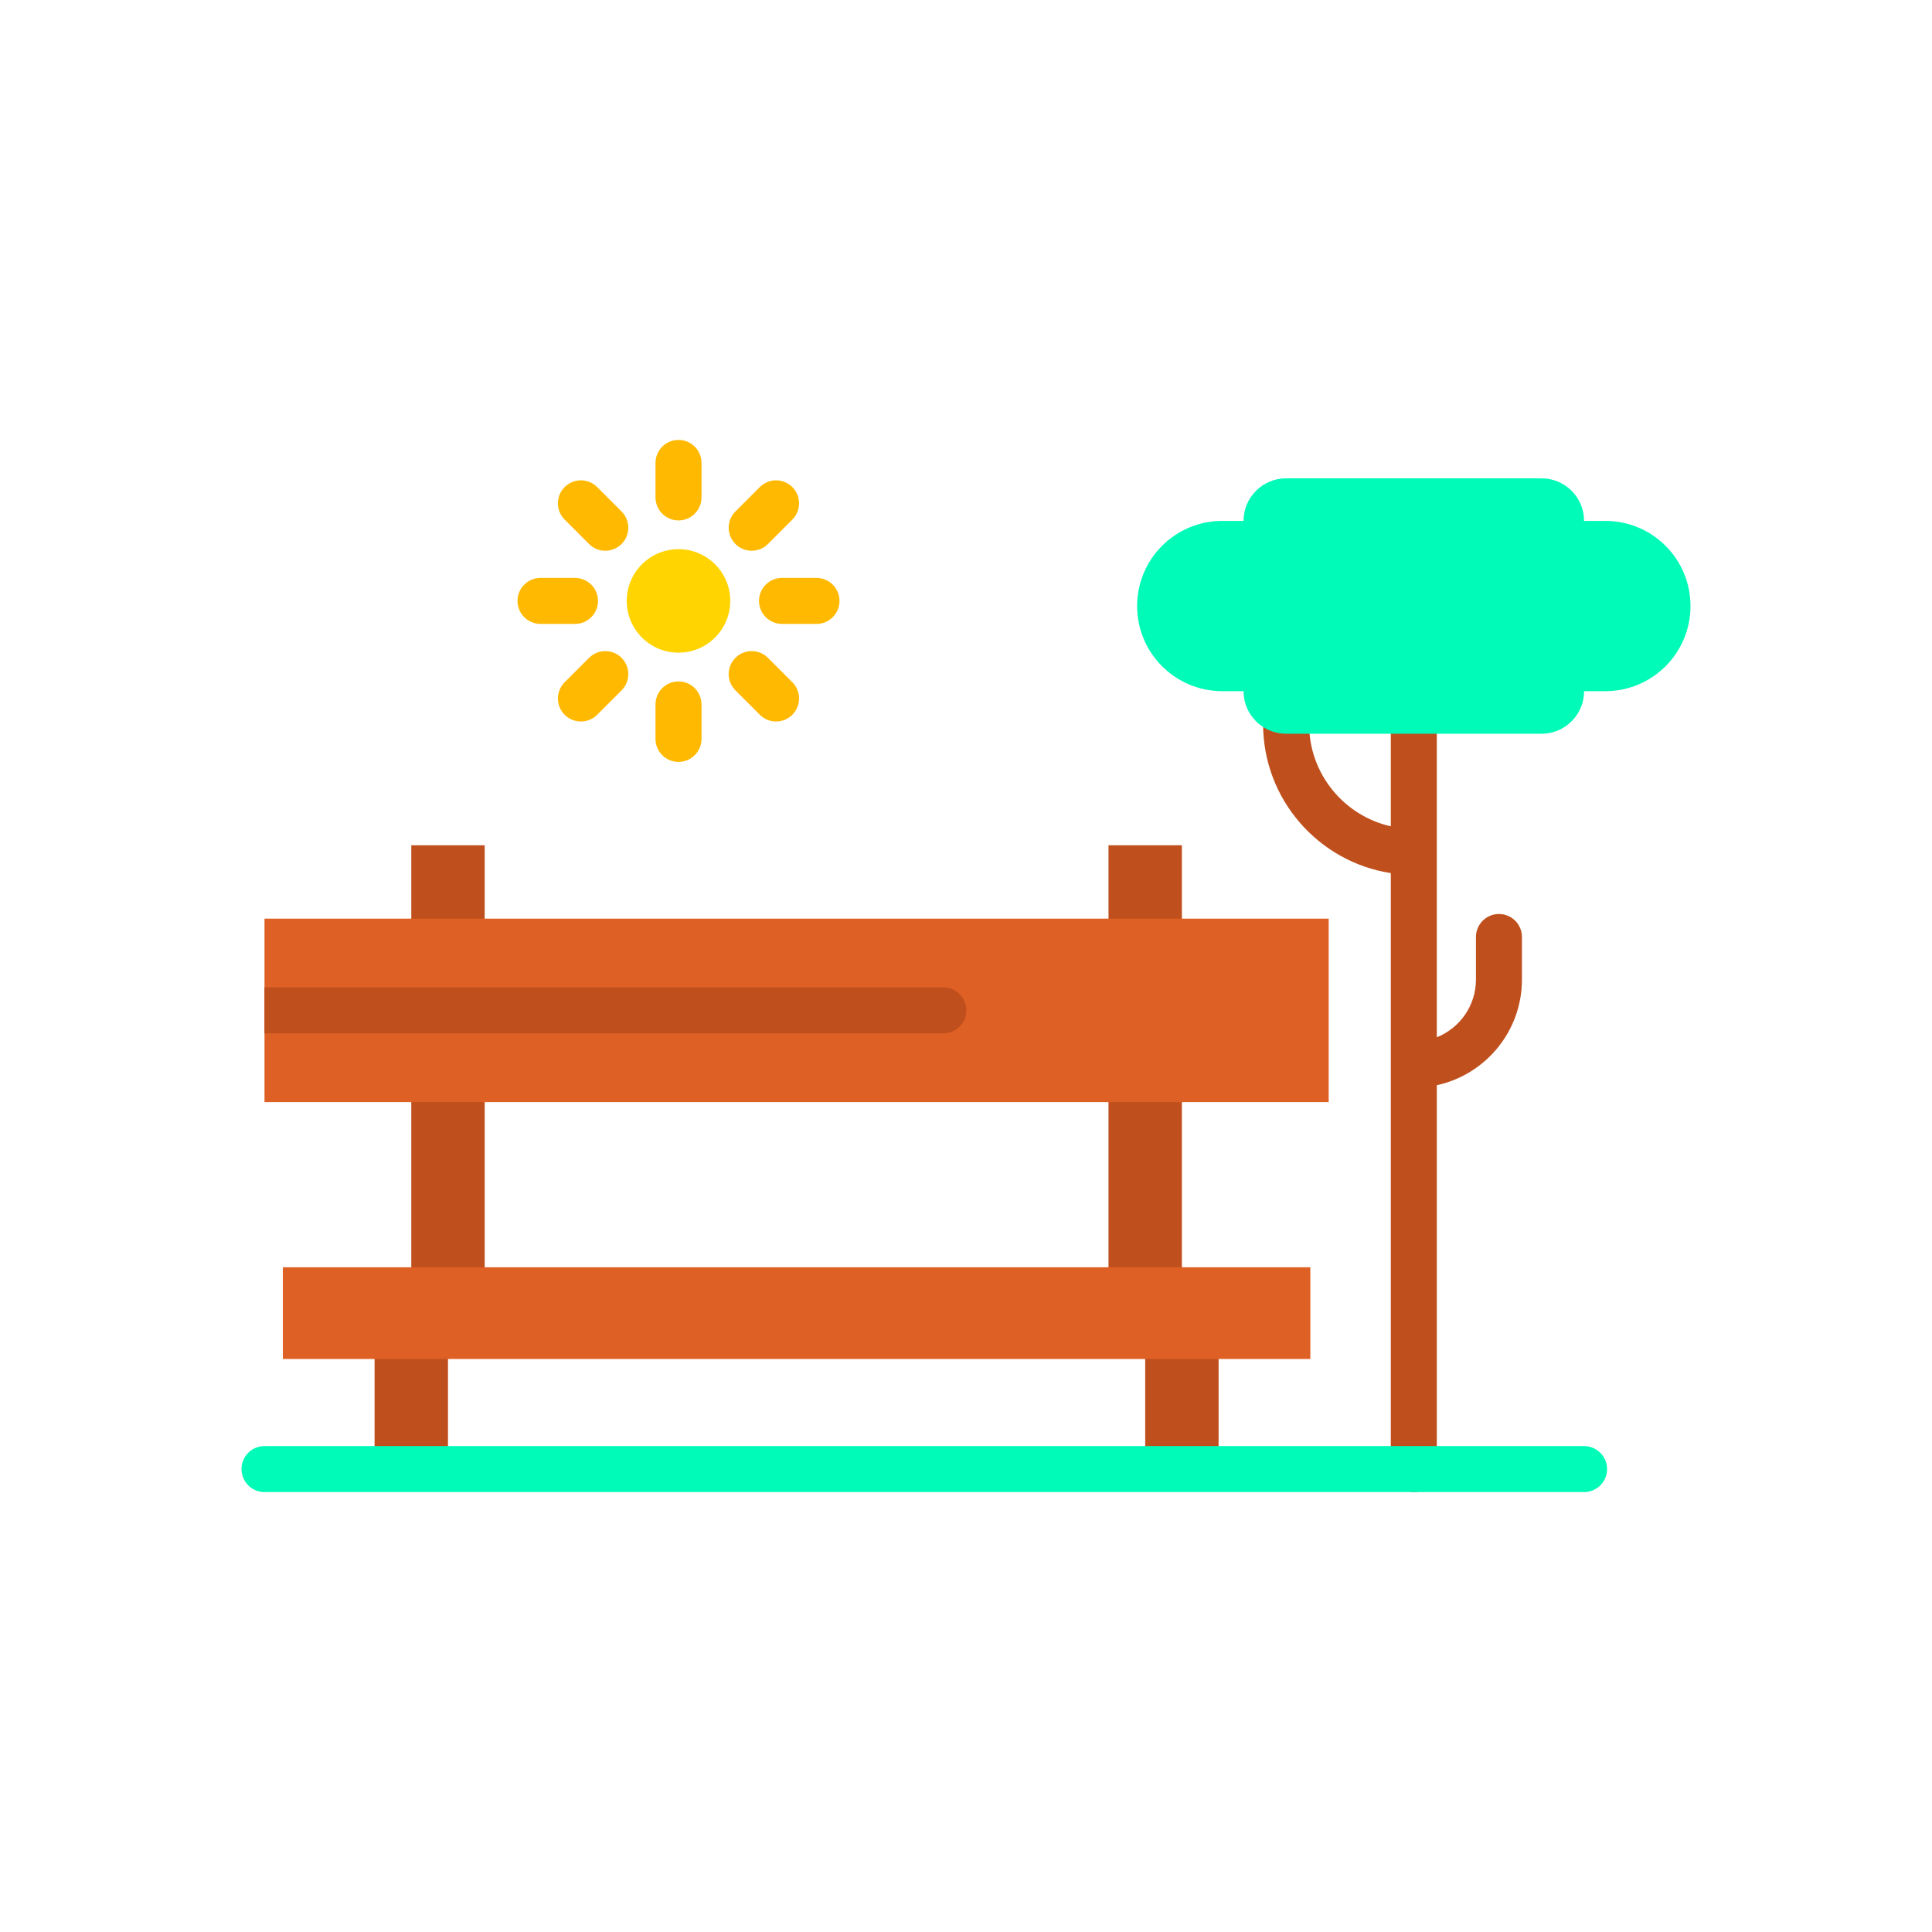
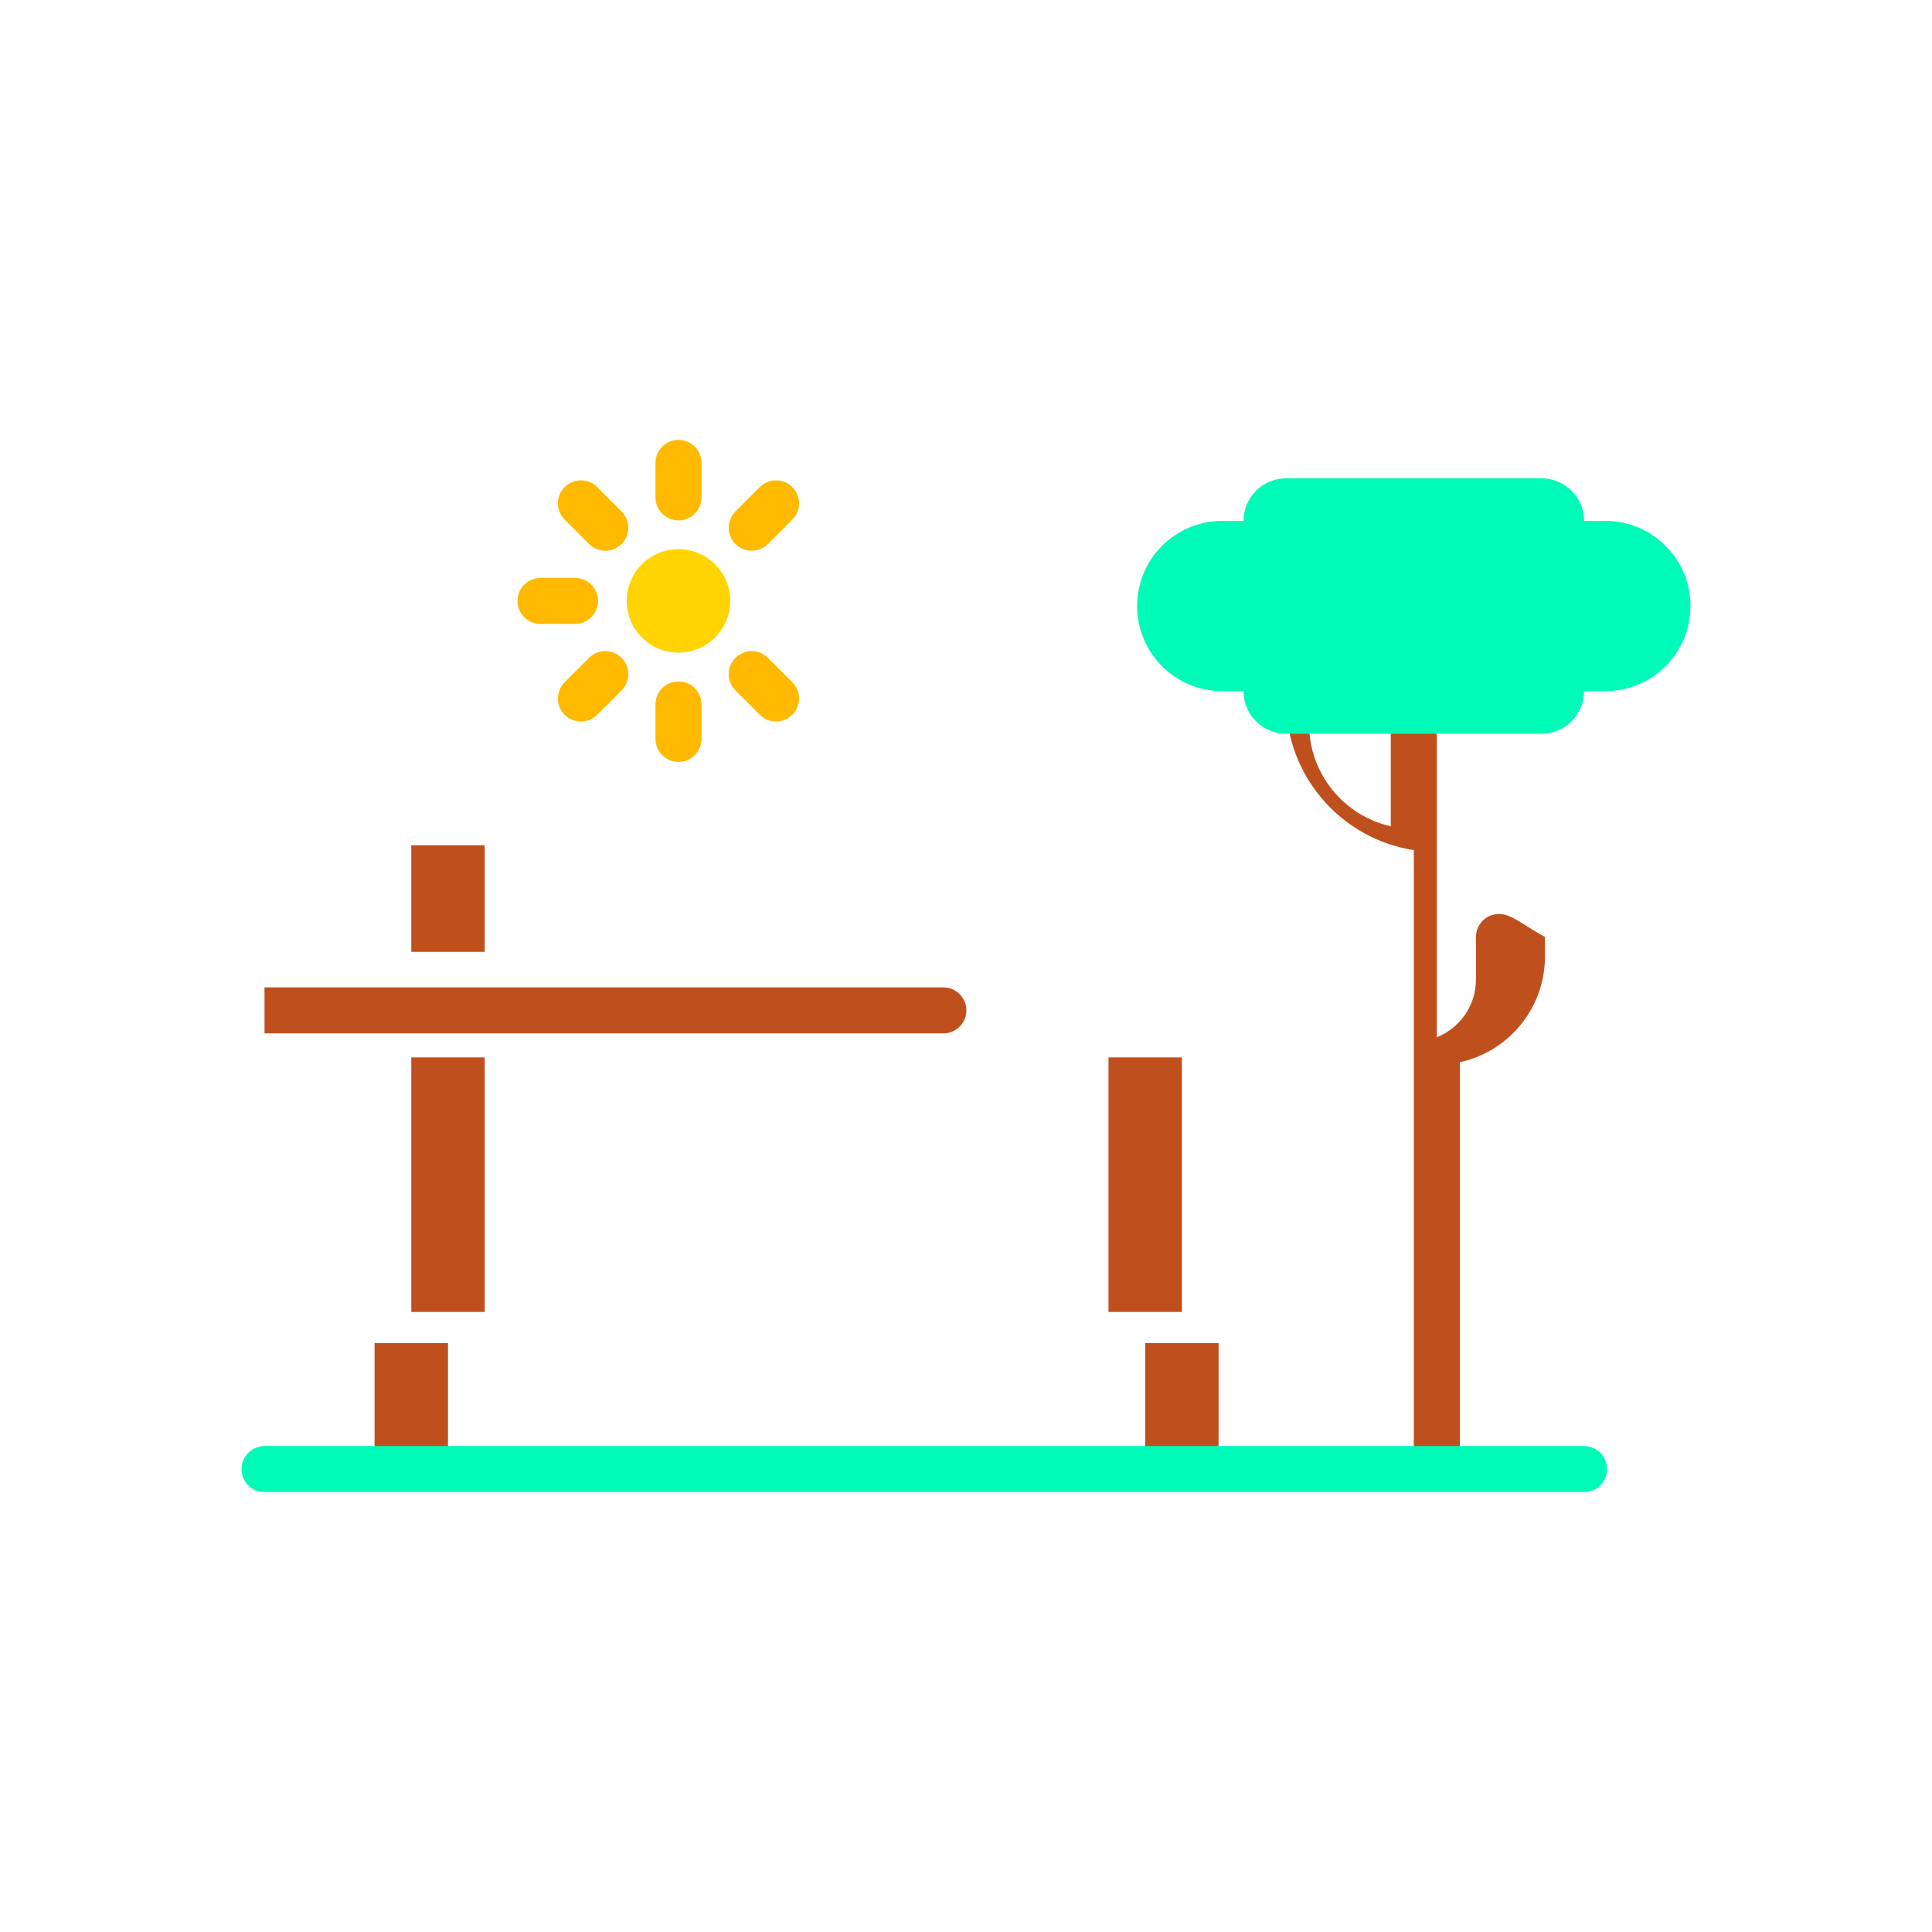
<svg xmlns="http://www.w3.org/2000/svg" id="Layer_1" x="0px" y="0px" viewBox="0 0 2048 2048" style="enable-background:new 0 0 2048 2048;" xml:space="preserve">
  <g>
    <circle style="fill:#FFD400;" cx="719.238" cy="636.993" r="54.857" />
    <rect x="435.982" y="896" style="fill:#BF501E;" width="77.796" height="113.006" />
-     <rect x="1175.06" y="896" style="fill:#BF501E;" width="77.796" height="113.006" />
    <rect x="1213.958" y="1423.726" style="fill:#BF501E;" width="77.796" height="150.43" />
    <rect x="397.074" y="1423.726" style="fill:#BF501E;" width="77.806" height="150.43" />
    <rect x="435.982" y="1120.914" style="fill:#BF501E;" width="77.796" height="269.806" />
    <rect x="1175.06" y="1120.914" style="fill:#BF501E;" width="77.796" height="269.806" />
-     <polygon style="fill:#DF6024;" points="1389.003,1343.34 1389.003,1440.589 1291.754,1440.589 1213.958,1440.589 474.88,1440.589    397.074,1440.589 299.835,1440.589 299.835,1343.34 435.982,1343.34 513.778,1343.34 1175.06,1343.34 1252.856,1343.34  " />
-     <rect x="280.381" y="973.806" style="fill:#DF6024;" width="1128.076" height="194.489" />
    <path style="fill:#BF501E;" d="M1024.396,1071.045c0,13.46-10.911,24.381-24.381,24.381H280.381v-48.762h719.634   C1013.486,1046.664,1024.396,1057.575,1024.396,1071.045z" />
-     <path style="fill:#BF501E;" d="M1588.947,968.869c-13.465,0-24.381,10.916-24.381,24.381v45.125   c0,27.709-17.206,51.459-41.488,61.172V767.634c0-13.465-10.916-24.381-24.381-24.381c-13.465,0-24.381,10.916-24.381,24.381   v108.289c-49.507-11.142-86.603-55.462-86.603-108.289c0-13.465-10.916-24.381-24.381-24.381   c-13.465,0-24.381,10.916-24.381,24.381c0,79.802,58.811,146.123,135.365,157.898v631.761c0,13.465,10.916,24.381,24.381,24.381   c13.465,0,24.381-10.916,24.381-24.381v-406.905c51.534-11.207,90.25-57.17,90.25-112.012V993.25   C1613.328,979.784,1602.413,968.869,1588.947,968.869z" />
+     <path style="fill:#BF501E;" d="M1588.947,968.869c-13.465,0-24.381,10.916-24.381,24.381v45.125   c0,27.709-17.206,51.459-41.488,61.172V767.634c0-13.465-10.916-24.381-24.381-24.381c-13.465,0-24.381,10.916-24.381,24.381   v108.289c-49.507-11.142-86.603-55.462-86.603-108.289c0-13.465-10.916-24.381-24.381-24.381   c0,79.802,58.811,146.123,135.365,157.898v631.761c0,13.465,10.916,24.381,24.381,24.381   c13.465,0,24.381-10.916,24.381-24.381v-406.905c51.534-11.207,90.25-57.17,90.25-112.012V993.25   C1613.328,979.784,1602.413,968.869,1588.947,968.869z" />
    <path style="fill:#00FBB8;" d="M1679.197,1581.674H280.381c-13.465,0-24.381-10.916-24.381-24.381   c0-13.465,10.916-24.381,24.381-24.381h1398.816c13.465,0,24.381,10.916,24.381,24.381   C1703.578,1570.758,1692.663,1581.674,1679.197,1581.674z" />
    <path style="fill:#FFB900;" d="M719.238,551.66c-13.465,0-24.381-10.916-24.381-24.381v-36.571   c0-13.465,10.916-24.381,24.381-24.381s24.381,10.916,24.381,24.381v36.571C743.619,540.744,732.703,551.66,719.238,551.66z" />
    <path style="fill:#FFB900;" d="M719.238,807.66c-13.465,0-24.381-10.916-24.381-24.381v-36.571   c0-13.465,10.916-24.381,24.381-24.381s24.381,10.916,24.381,24.381v36.571C743.619,796.744,732.703,807.66,719.238,807.66z" />
    <path style="fill:#FFB900;" d="M796.82,583.802c-6.238,0-12.476-2.379-17.237-7.137c-9.523-9.52-9.526-24.957-0.007-34.48   l25.854-25.864c9.52-9.522,24.957-9.525,34.48-0.007c9.523,9.52,9.526,24.957,0.007,34.48l-25.854,25.864   C809.303,581.42,803.062,583.802,796.82,583.802z" />
    <path style="fill:#FFB900;" d="M615.802,764.82c-6.238,0-12.476-2.379-17.237-7.137c-9.523-9.52-9.526-24.957-0.007-34.48   l25.854-25.864c9.52-9.522,24.957-9.525,34.48-0.007c9.523,9.52,9.526,24.957,0.007,34.48l-25.854,25.864   C628.285,762.438,622.043,764.82,615.802,764.82z" />
-     <path style="fill:#FFB900;" d="M865.524,661.374h-36.571c-13.465,0-24.381-10.916-24.381-24.381s10.916-24.381,24.381-24.381   h36.571c13.465,0,24.381,10.916,24.381,24.381S878.989,661.374,865.524,661.374z" />
    <path style="fill:#FFB900;" d="M609.524,661.374h-36.571c-13.465,0-24.381-10.916-24.381-24.381s10.916-24.381,24.381-24.381   h36.571c13.465,0,24.381,10.916,24.381,24.381S622.989,661.374,609.524,661.374z" />
    <path style="fill:#FFB900;" d="M822.674,764.82c-6.242,0-12.482-2.381-17.244-7.144l-25.854-25.864   c-9.519-9.523-9.516-24.96,0.007-34.48c9.523-9.519,24.961-9.516,34.48,0.007l25.854,25.864c9.519,9.523,9.516,24.96-0.007,34.48   C835.151,762.441,828.912,764.82,822.674,764.82z" />
    <path style="fill:#FFB900;" d="M641.656,583.802c-6.242,0-12.482-2.381-17.244-7.144l-25.854-25.864   c-9.519-9.523-9.516-24.96,0.007-34.48c9.523-9.519,24.96-9.516,34.48,0.007l25.854,25.864c9.519,9.523,9.516,24.96-0.007,34.48   C654.132,581.423,647.893,583.802,641.656,583.802z" />
    <path style="fill:#00FBB8;" d="M1765.567,578.611c16.335,16.335,26.433,38.898,26.433,63.817c0,49.839-40.401,90.24-90.25,90.24   h-22.552c0,24.93-20.206,45.125-45.125,45.125h-135.375h-135.365c-12.465,0-23.741-5.049-31.909-13.216   c-8.168-8.157-13.216-19.444-13.216-31.909h-22.563c-24.919,0-47.482-10.098-63.807-26.433   c-16.335-16.325-26.433-38.888-26.433-63.807c0-49.839,40.401-90.25,90.24-90.25h22.563c0-24.919,20.206-45.125,45.125-45.125   h270.74c12.455,0,23.741,5.049,31.909,13.217c8.168,8.168,13.217,19.444,13.217,31.909h22.552   C1726.679,552.178,1749.232,562.286,1765.567,578.611z" />
  </g>
</svg>